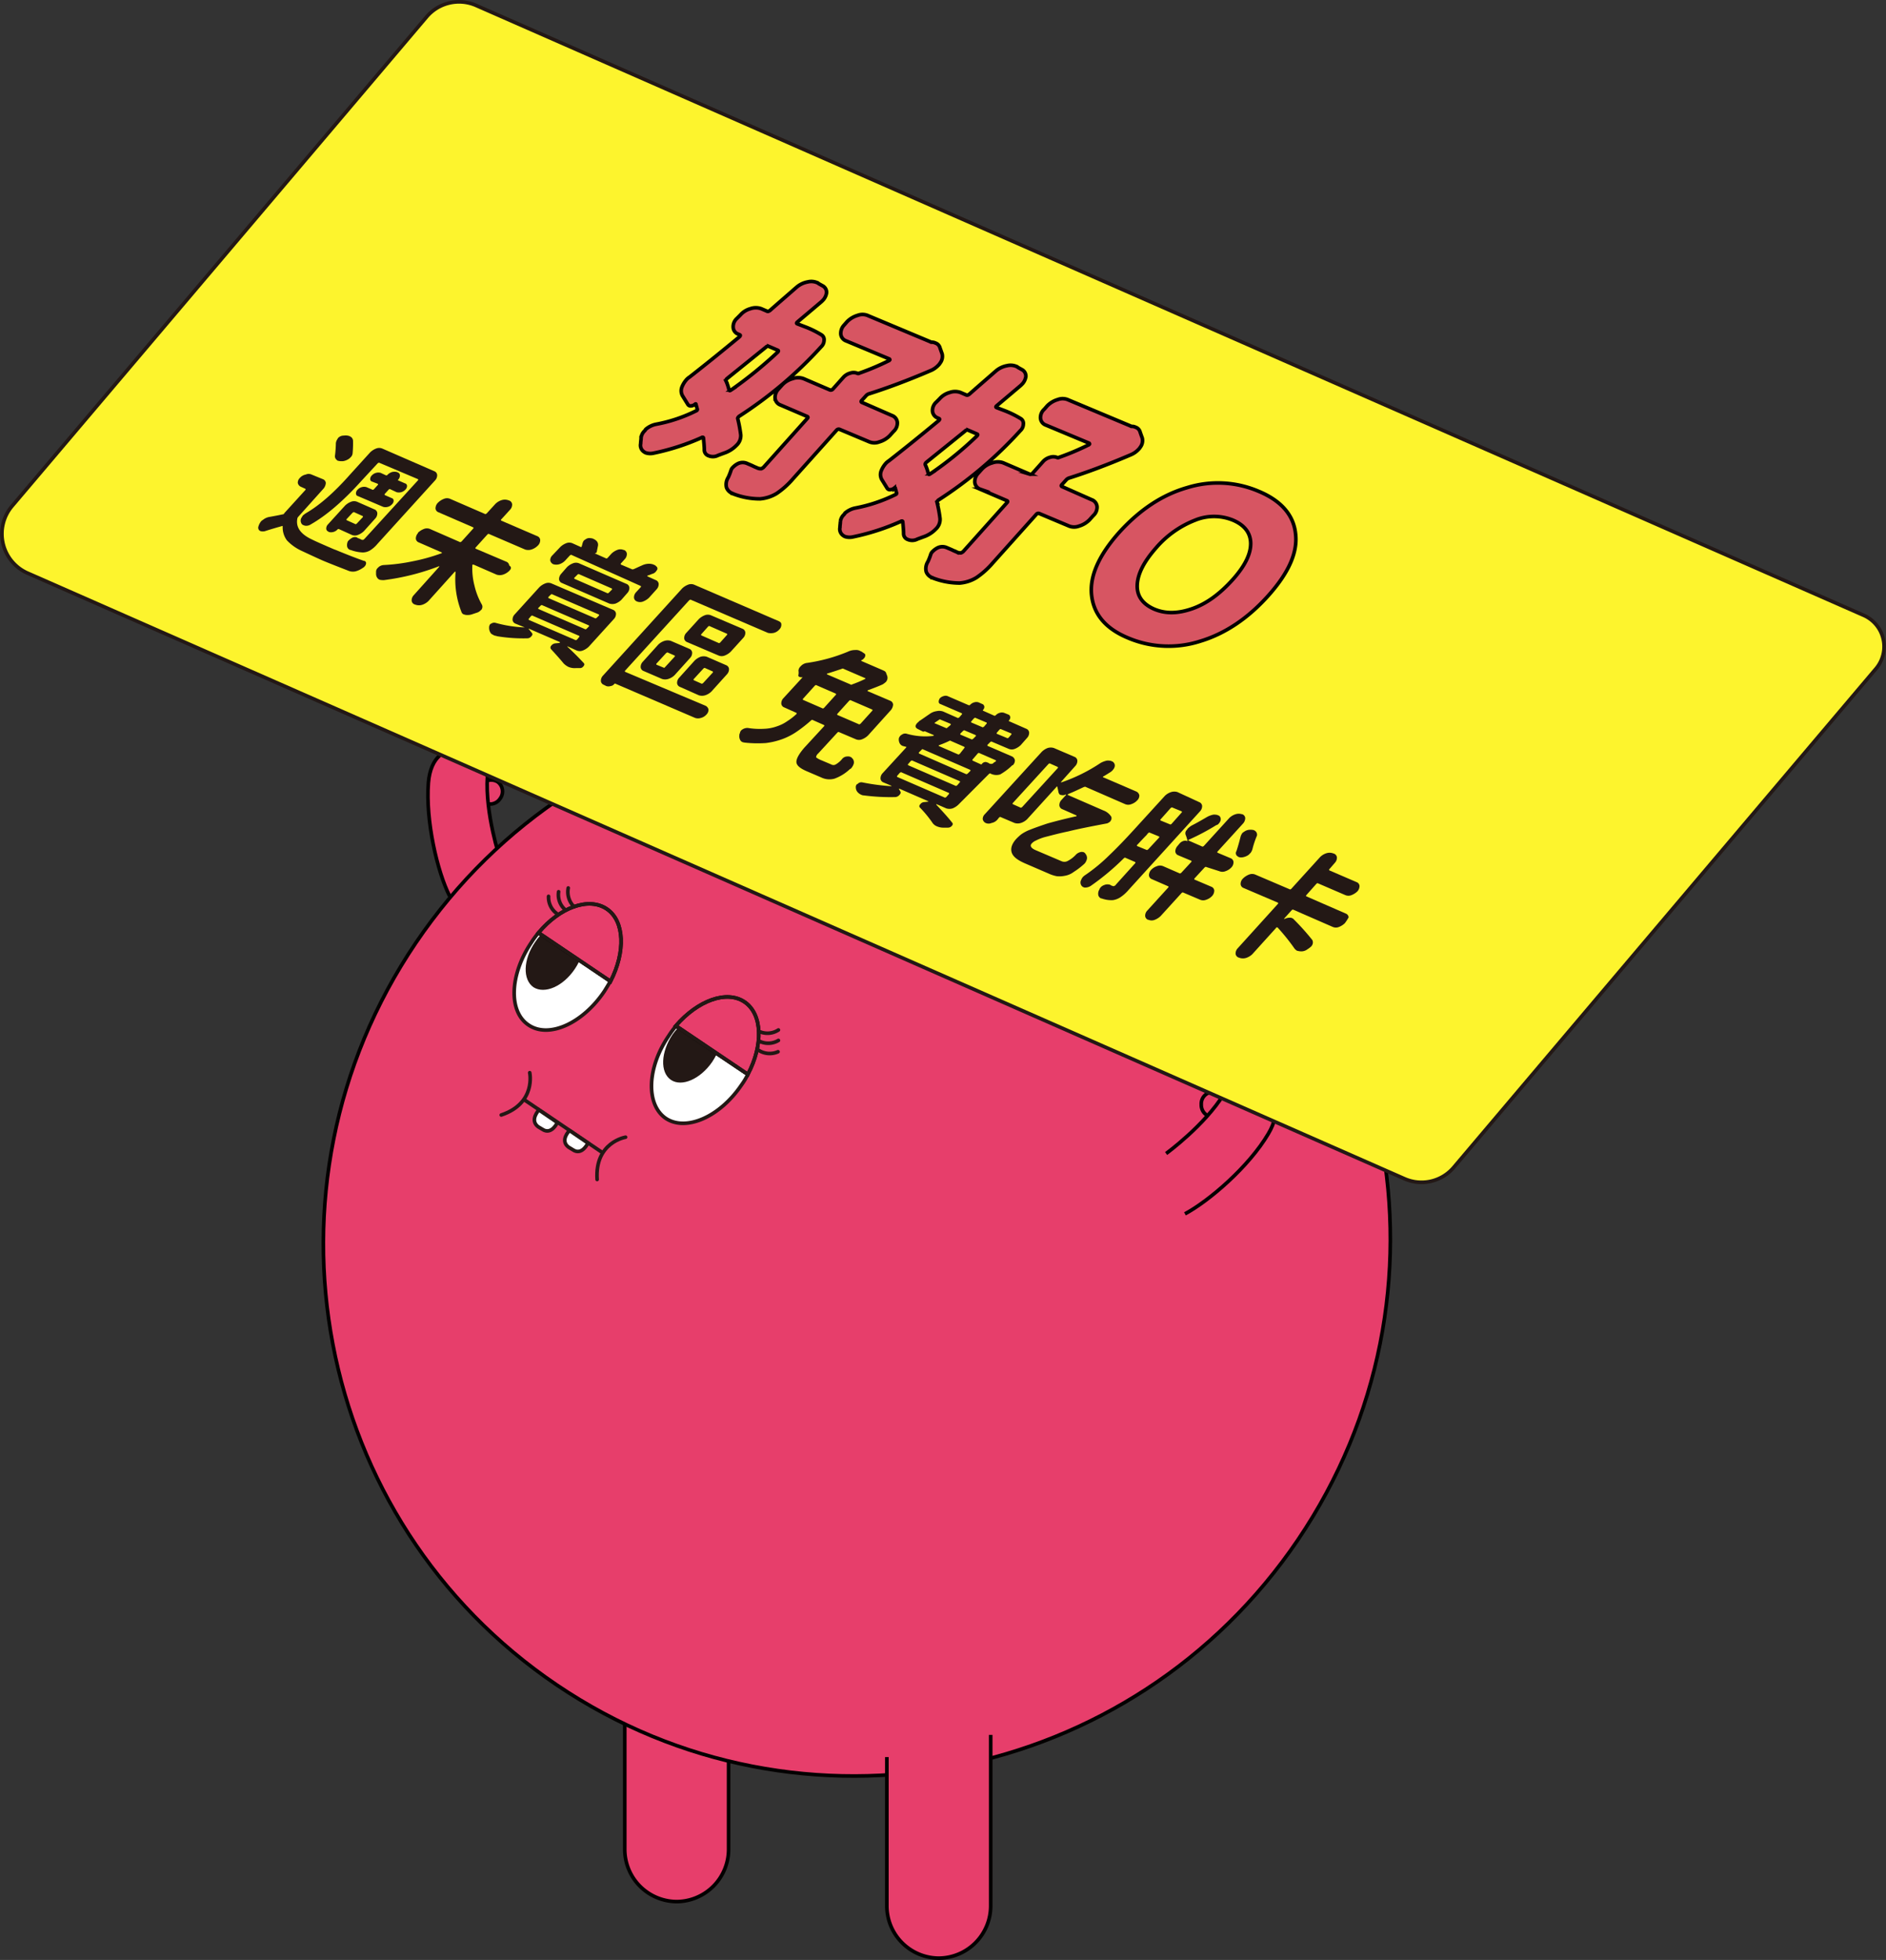
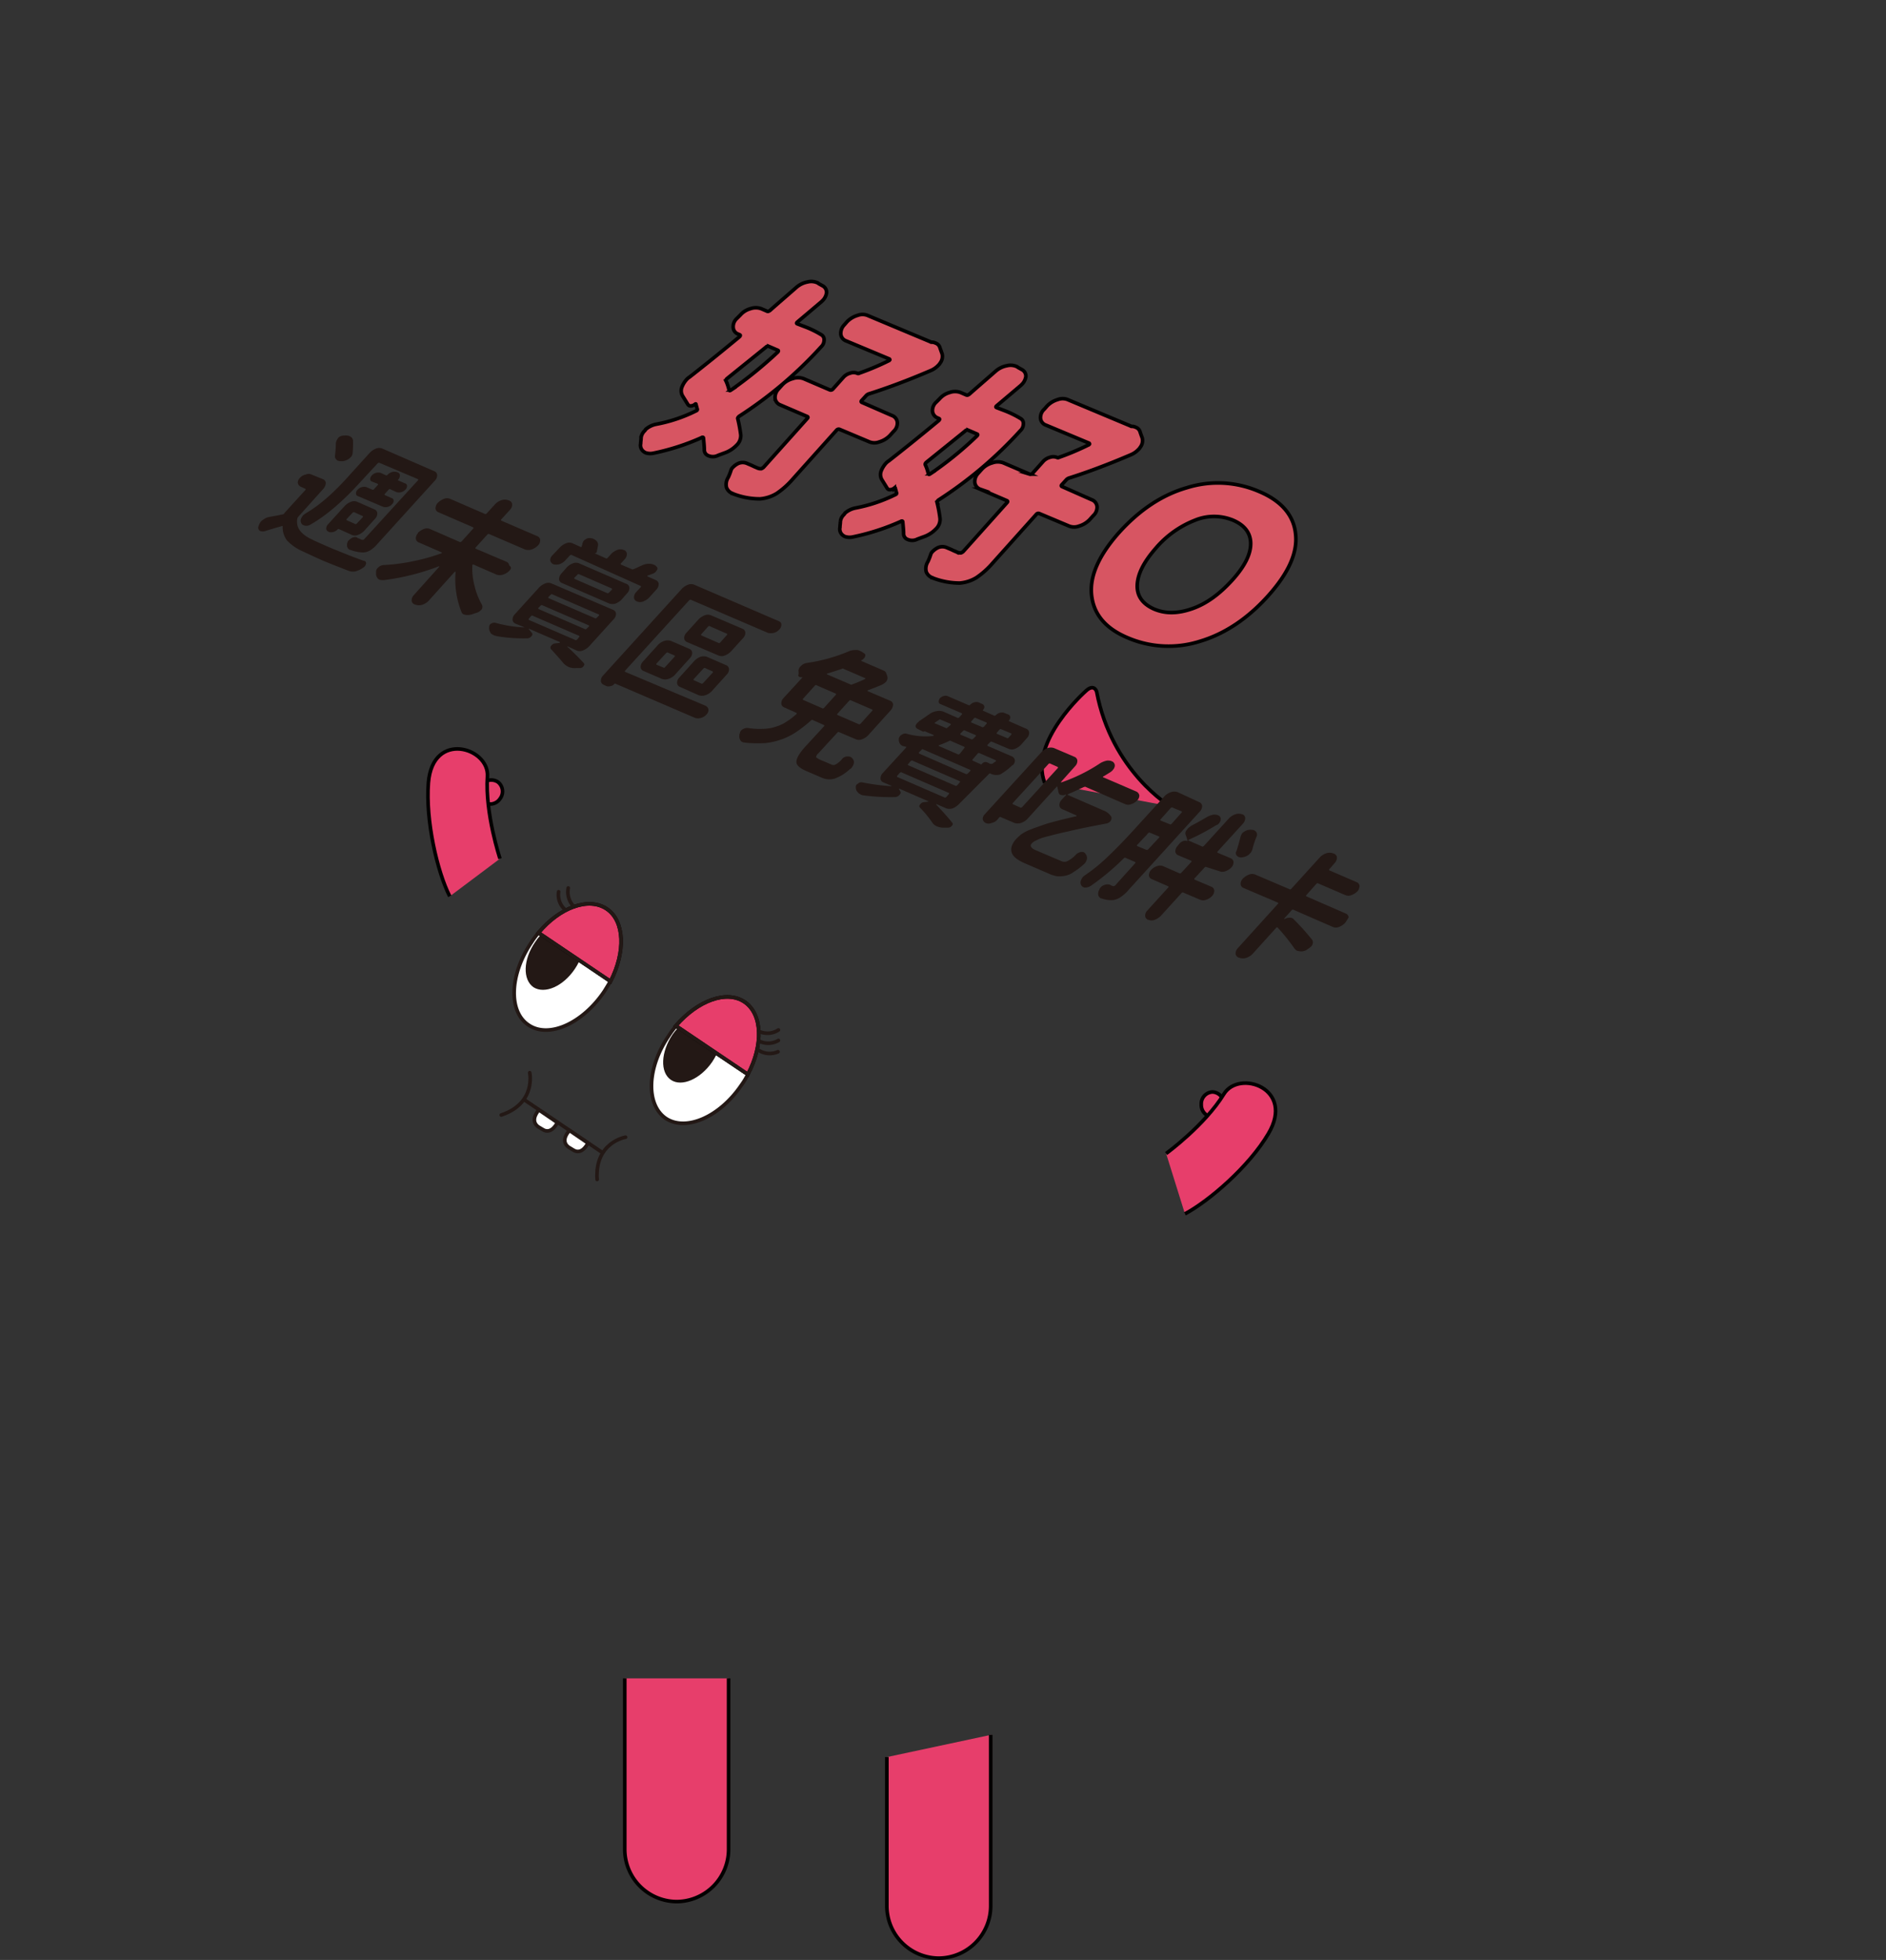
<svg xmlns="http://www.w3.org/2000/svg" width="522.254" height="542.507" viewBox="0 0 522.254 542.507">
  <rect x="0" y="0" width="522.254" height="542.507" fill="#333333" stroke="none" />
  <g id="feature6" transform="translate(0.541 0.513)">
    <g id="Group_646" data-name="Group 646" transform="translate(89.003 189.833)">
      <path id="Path_7144" data-name="Path 7144" d="M1437.595,2538.205a3.382,3.382,0,0,1,4.638-.928,3.3,3.3,0,0,1,.58,4.638,3.264,3.264,0,0,1-4.522.927,3.216,3.216,0,0,1-.7-4.637" transform="translate(-1393.903 -2511.169)" fill="#e73e6b" stroke="#030000" stroke-miterlimit="10" stroke-width="1" />
      <path id="Path_7145" data-name="Path 7145" d="M1444.743,2559.675s-4.174-12.521-3.478-22.724c.58-8-15.188-12.869-16.347,1.739-.812,10.434,2.435,24.579,5.913,31.419" transform="translate(-1395.833 -2512.351)" fill="#e73e6b" stroke="#030000" stroke-miterlimit="10" stroke-width="1" />
      <path id="Path_7146" data-name="Path 7146" d="M1500.553,2751.2v47.3a14.473,14.473,0,0,1-14.376,14.492h0A14.473,14.473,0,0,1,1471.8,2798.5v-47.3" transform="translate(-1388.342 -2476.986)" fill="#e73e6b" stroke="#030000" stroke-miterlimit="10" stroke-width="1" />
-       <path id="Path_7147" data-name="Path 7147" d="M1425.42,2584.6c-45.911,67.823-28.4,159.878,39.071,205.441s159.3,27.593,205.21-40.23,28.289-159.878-39.071-205.441c-67.476-45.68-159.3-27.593-205.21,40.23" transform="translate(-1399.814 -2513.97)" fill="#e73e6b" stroke="#030000" stroke-miterlimit="10" stroke-width="1" />
      <path id="Path_7148" data-name="Path 7148" d="M1615.761,2614.678a3.353,3.353,0,0,0-3.13-3.478,3.28,3.28,0,0,0-3.13,3.478,3.353,3.353,0,0,0,3.13,3.478,3.28,3.28,0,0,0,3.13-3.478" transform="translate(-1366.395 -2499.298)" fill="#e73e6b" stroke="#030000" stroke-miterlimit="10" stroke-width="1" />
      <path id="Path_7149" data-name="Path 7149" d="M1601.1,2628.579s10.666-7.768,16-16.463c4.174-6.84,19.825-1.623,12.289,11.014-5.333,9.043-16.347,18.55-23.072,22.144" transform="translate(-1367.734 -2499.634)" fill="#e73e6b" stroke="#030000" stroke-miterlimit="10" stroke-width="1" />
      <path id="Path_7150" data-name="Path 7150" d="M1504.867,2608.833a19.172,19.172,0,0,1-1.739,2.9c-6.029,8.927-15.42,12.985-20.985,9.275-5.565-3.826-5.217-14.029.812-22.84a22.609,22.609,0,0,1,1.971-2.667Z" transform="translate(-1387.323 -2501.8)" fill="#fff" />
      <path id="Path_7151" data-name="Path 7151" d="M1504.867,2608.833a19.172,19.172,0,0,1-1.739,2.9c-6.029,8.927-15.42,12.985-20.985,9.275-5.565-3.826-5.217-14.029.812-22.84a22.609,22.609,0,0,1,1.971-2.667Z" transform="translate(-1387.323 -2501.8)" fill="none" stroke="#231815" stroke-miterlimit="10" stroke-width="1" />
      <path id="Path_7152" data-name="Path 7152" d="M1483.556,2598.291c-3.246,4.869-3.478,10.434-.464,12.521s8.232-.232,11.478-4.985c3.246-4.869,3.478-10.434.464-12.521s-8.116.232-11.478,4.985" transform="translate(-1386.88 -2502.273)" fill="#231815" />
      <path id="Path_7153" data-name="Path 7153" d="M1503.014,2589.89c4.985,3.362,5.217,11.941.928,20.057L1484,2596.5c6.029-6.957,14.028-9.971,19.014-6.608" transform="translate(-1386.397 -2502.914)" fill="#e73e6b" stroke="#030000" stroke-miterlimit="10" stroke-width="1" />
      <path id="Path_7154" data-name="Path 7154" d="M1503.014,2589.89c4.985,3.362,5.217,11.941.928,20.057L1484,2596.5C1490.029,2589.542,1498.028,2586.527,1503.014,2589.89Z" transform="translate(-1386.397 -2502.914)" fill="none" stroke="#231815" stroke-miterlimit="10" stroke-width="1" />
      <path id="Path_7155" data-name="Path 7155" d="M1509.249,2598.9a5.527,5.527,0,0,1-5.449.116" transform="translate(-1383.241 -2501.259)" fill="none" stroke="#231815" stroke-linecap="round" stroke-miterlimit="10" stroke-width="1" />
      <path id="Path_7156" data-name="Path 7156" d="M1509.149,2601.664a5.668,5.668,0,0,1-5.449-.464" transform="translate(-1383.257 -2500.892)" fill="none" stroke="#231815" stroke-linecap="round" stroke-miterlimit="10" stroke-width="1" />
      <path id="Path_7157" data-name="Path 7157" d="M1509.249,2596.4a5.517,5.517,0,0,1-5.449.348" transform="translate(-1383.241 -2501.657)" fill="none" stroke="#231815" stroke-linecap="round" stroke-miterlimit="10" stroke-width="1" />
      <path id="Path_7158" data-name="Path 7158" d="M1452.126,2573.2a22.606,22.606,0,0,0-1.971,2.667c-6.029,8.927-6.377,19.13-.812,22.84,5.565,3.826,14.956-.348,20.985-9.275.58-.927,1.159-1.855,1.739-2.9Z" transform="translate(-1392.551 -2505.354)" fill="#fff" />
      <path id="Path_7159" data-name="Path 7159" d="M1452.126,2573.2a22.606,22.606,0,0,0-1.971,2.667c-6.029,8.927-6.377,19.13-.812,22.84,5.565,3.826,14.956-.348,20.985-9.275.58-.927,1.159-1.855,1.739-2.9Z" transform="translate(-1392.551 -2505.354)" fill="none" stroke="#231815" stroke-miterlimit="10" stroke-width="1" />
      <path id="Path_7160" data-name="Path 7160" d="M1461.775,2583.62c-3.246,4.869-8.347,7.072-11.478,5.1-3.014-2.087-2.9-7.652.464-12.521,3.246-4.869,8.464-7.073,11.478-5.1s2.782,7.652-.464,12.521" transform="translate(-1392.113 -2505.804)" fill="#231815" />
      <path id="Path_7161" data-name="Path 7161" d="M1470.1,2567.692c-4.985-3.362-12.985-.464-18.9,6.608l19.941,13.449c4.174-8.116,3.942-16.7-1.043-20.057" transform="translate(-1391.625 -2506.455)" fill="#e73e6b" stroke="#030000" stroke-miterlimit="10" stroke-width="1" />
      <path id="Path_7162" data-name="Path 7162" d="M1470.1,2567.692c-4.985-3.362-12.985-.464-18.9,6.608l19.941,13.449C1475.315,2579.634,1475.083,2571.054,1470.1,2567.692Z" transform="translate(-1391.625 -2506.455)" fill="none" stroke="#231815" stroke-miterlimit="10" stroke-width="1" />
      <path id="Path_7163" data-name="Path 7163" d="M1456.008,2563.4a5.469,5.469,0,0,0,1.971,5.1" transform="translate(-1390.867 -2506.916)" fill="none" stroke="#231815" stroke-linecap="round" stroke-miterlimit="10" stroke-width="1" />
-       <path id="Path_7164" data-name="Path 7164" d="M1453.6,2564.5a5.565,5.565,0,0,0,2.435,4.869" transform="translate(-1391.243 -2506.741)" fill="none" stroke="#231815" stroke-linecap="round" stroke-miterlimit="10" stroke-width="1" />
      <path id="Path_7165" data-name="Path 7165" d="M1458.314,2562.5a5.784,5.784,0,0,0,1.623,5.217" transform="translate(-1390.506 -2507.06)" fill="none" stroke="#231815" stroke-linecap="round" stroke-miterlimit="10" stroke-width="1" />
      <path id="Path_7166" data-name="Path 7166" d="M1473.089,2622s-8.579,1.391-7.884,11.71" transform="translate(-1389.399 -2497.577)" fill="none" stroke="#231815" stroke-linecap="round" stroke-miterlimit="10" stroke-width="1" />
      <path id="Path_7167" data-name="Path 7167" d="M1450.184,2606.6s1.855,8.464-7.884,11.71" transform="translate(-1393.043 -2500.031)" fill="none" stroke="#231815" stroke-linecap="round" stroke-miterlimit="10" stroke-width="1" />
      <line id="Line_30" data-name="Line 30" x1="21.796" y1="14.724" transform="translate(55.518 113.989)" fill="none" stroke="#231815" stroke-miterlimit="10" stroke-width="1" />
      <path id="Path_7168" data-name="Path 7168" d="M1451.344,2615.6l2.551,1.739,2.551,1.739s-1.391,3.13-3.826,1.507l-.58-.348-.58-.348c-2.55-1.855-.116-4.29-.116-4.29" transform="translate(-1391.769 -2498.597)" fill="#fff" />
      <path id="Path_7169" data-name="Path 7169" d="M1451.473,2615.5l2.551,1.739,2.551,1.739s-1.623,3.594-4.174,1.855l-.58-.348-.58-.348C1448.806,2618.282,1451.473,2615.5,1451.473,2615.5Z" transform="translate(-1391.781 -2498.613)" fill="none" stroke="#231815" stroke-miterlimit="10" stroke-width="1" />
      <path id="Path_7170" data-name="Path 7170" d="M1458.644,2620.5l2.551,1.739,2.551,1.739s-1.391,3.13-3.826,1.507l-.58-.348-.58-.348c-2.55-1.855-.116-4.29-.116-4.29" transform="translate(-1390.605 -2497.816)" fill="#fff" />
      <path id="Path_7171" data-name="Path 7171" d="M1458.78,2620.4l2.551,1.739,2.551,1.739s-1.623,3.594-4.174,1.855l-.58-.348-.58-.348C1456,2623.183,1458.78,2620.4,1458.78,2620.4Z" transform="translate(-1390.625 -2497.832)" fill="none" stroke="#231815" stroke-miterlimit="10" stroke-width="1" />
      <path id="Path_7172" data-name="Path 7172" d="M1563.153,2764.7V2812a14.473,14.473,0,0,1-14.376,14.492h0A14.473,14.473,0,0,1,1534.4,2812v-41.158" transform="translate(-1378.365 -2474.834)" fill="#e73e6b" stroke="#030000" stroke-miterlimit="10" stroke-width="1" />
      <path id="Path_7173" data-name="Path 7173" d="M1606.988,2547.514s-16.231-9.623-20.405-31.767c0,0-.7-2.319-3.014-.116,0,0-15.768,13.912-11.362,25.39" transform="translate(-1372.463 -2514.681)" fill="#e73e6b" stroke="#030000" stroke-miterlimit="10" stroke-width="1" />
    </g>
-     <path id="Path_7174" data-name="Path 7174" d="M1711.384,2676.678l-381.319-167.646a11.888,11.888,0,0,1-4.29-18.434l114.894-135.531a11.771,11.771,0,0,1,13.681-3.13l384.217,168.805a9.459,9.459,0,0,1,3.362,14.84l-116.865,137.966A11.692,11.692,0,0,1,1711.384,2676.678Z" transform="translate(-1323.046 -2350.943)" fill="#fdf42d" stroke="#231815" stroke-miterlimit="10" stroke-width="1" />
    <g id="Group_647" data-name="Group 647" transform="translate(176.839 77.391)">
      <path id="Path_7175" data-name="Path 7175" d="M1521.052,2430.222a26.994,26.994,0,0,1,4.522,2.2,1.557,1.557,0,0,1,.812,1.623,2.466,2.466,0,0,1-.812,1.739,113.708,113.708,0,0,1-22.724,19.246c-.232.232-.464.464-.348.7a40.32,40.32,0,0,1,.812,4.406,3.637,3.637,0,0,1-1.159,2.9,8.563,8.563,0,0,1-2.9,1.971l-2.2.812a3.1,3.1,0,0,1-2.667.116h0a1.693,1.693,0,0,1-1.159-1.623c0-.927-.116-1.971-.232-3.246,0-.232-.232-.348-.58-.116a63.736,63.736,0,0,1-13.333,4.29,4.082,4.082,0,0,1-2.087-.116,2.533,2.533,0,0,1-.58-.348,2.161,2.161,0,0,1-.812-2.2c0-.58.116-1.043.116-1.623a3.154,3.154,0,0,1,.927-1.855,1.6,1.6,0,0,0,.348-.464,6.317,6.317,0,0,1,2.782-1.391,41.836,41.836,0,0,0,11.13-3.71c.348-.116.464-.348.348-.58l-.348-1.276c0-.116-.116-.116-.232,0a2.06,2.06,0,0,1-1.159.464.9.9,0,0,1-.812-.348l-1.507-2.435a2.815,2.815,0,0,1-.116-2.551,6.912,6.912,0,0,1,1.043-1.739,4.2,4.2,0,0,1,1.043-.927c3.71-2.9,8.347-6.608,13.8-11.13.232-.232.348-.464,0-.58l-.232-.116a2.1,2.1,0,0,1-1.507-1.855,3.086,3.086,0,0,1,1.043-2.551l.928-.928a5.73,5.73,0,0,1,2.782-1.739,4.453,4.453,0,0,1,3.014,0l1.623.7c.232.116.464,0,.812-.232,2.087-1.855,4.522-3.942,7.3-6.376a6.577,6.577,0,0,1,3.13-1.507,4.1,4.1,0,0,1,2.667.232c.116,0,.232.116.348.232l1.043.58a2.04,2.04,0,0,1,1.159,1.971,3.829,3.829,0,0,1-.928,1.971l-.464.464c-2.319,1.971-4.522,3.826-6.725,5.681-.232.232-.232.348,0,.464Zm-7.536,7.072c.232-.232.348-.464,0-.58l-2.435-1.043a.768.768,0,0,0-.812.232q-3.652,2.956-10.782,8.7c-.232.232-.348.464-.232.7a11.965,11.965,0,0,1,.812,2.435c.116.232.232.232.58,0A115.874,115.874,0,0,0,1513.516,2437.294Zm31.651,17.506a2.234,2.234,0,0,1,1.507,1.855,3.086,3.086,0,0,1-1.043,2.551l-1.043,1.159a6.715,6.715,0,0,1-2.9,1.739,3.811,3.811,0,0,1-3.014-.116l-8-3.362a.768.768,0,0,0-.812.232l-12.058,13.449a22.85,22.85,0,0,1-4.521,4.058,10.447,10.447,0,0,1-4.637,1.507,20.307,20.307,0,0,1-7.42-1.391c-.116,0-.116-.116-.232-.116a2.8,2.8,0,0,1-1.623-1.623,3.593,3.593,0,0,1,.464-2.782,15.493,15.493,0,0,0,.812-2.087,2.079,2.079,0,0,1,.58-.812,5.148,5.148,0,0,1,1.275-.928,3.008,3.008,0,0,1,2.435-.116h0c.812.348,1.391.58,1.855.812s.812.348,1.043.464a2.293,2.293,0,0,0,1.159.232,1.777,1.777,0,0,0,.812-.58l11.942-13.333c.232-.232.232-.464-.116-.58l-7.3-3.13a2.273,2.273,0,0,1-1.507-1.855,3.344,3.344,0,0,1,.927-2.551l1.043-1.159a6.1,6.1,0,0,1,2.9-1.739,4.453,4.453,0,0,1,3.014,0l7.3,3.13a.768.768,0,0,0,.811-.232l2.9-3.246a3.894,3.894,0,0,1,1.855-1.159,2.858,2.858,0,0,1,1.971,0,.527.527,0,0,0,.58,0,71.571,71.571,0,0,0,8.231-3.478c.116,0,.116-.116.232-.232,0-.116,0-.116-.116-.232l-11.942-4.985a2.234,2.234,0,0,1-1.507-1.855,3.345,3.345,0,0,1,.927-2.551l.812-.927a6.714,6.714,0,0,1,2.9-1.739,3.813,3.813,0,0,1,3.014.116l17.159,7.188c.116.116.232.116.464.116a2.188,2.188,0,0,1,.928.232,1.935,1.935,0,0,1,1.275,1.391l.58,1.623a3.023,3.023,0,0,1-.58,2.551,2.539,2.539,0,0,1-.464.58,6.186,6.186,0,0,1-2.2,1.507c-6.492,2.782-12.174,4.869-16.927,6.376a1.873,1.873,0,0,0-.812.464l-1.275,1.391c-.232.232-.232.464.116.58Z" transform="translate(-1475.575 -2417.696)" fill="#d75562" stroke="#030000" stroke-miterlimit="10" stroke-width="1" />
      <path id="Path_7176" data-name="Path 7176" d="M1568.652,2450.222a27,27,0,0,1,4.521,2.2,1.557,1.557,0,0,1,.812,1.623,2.466,2.466,0,0,1-.812,1.739,113.706,113.706,0,0,1-22.724,19.246c-.232.232-.464.464-.348.7a35.912,35.912,0,0,1,.812,4.406,3.637,3.637,0,0,1-1.159,2.9,8.561,8.561,0,0,1-2.9,1.971l-2.2.812a3.1,3.1,0,0,1-2.667.116h0a1.693,1.693,0,0,1-1.159-1.623c0-.927-.116-1.971-.232-3.246,0-.232-.232-.348-.58-.116a63.745,63.745,0,0,1-13.333,4.29,4.082,4.082,0,0,1-2.087-.116,2.535,2.535,0,0,1-.58-.348,2.161,2.161,0,0,1-.812-2.2c0-.58.116-1.043.116-1.623a3.157,3.157,0,0,1,.927-1.855,1.6,1.6,0,0,0,.348-.464,6.32,6.32,0,0,1,2.782-1.391,43.223,43.223,0,0,0,11.13-3.71c.348-.116.464-.348.348-.58l-.348-1.275c0-.116-.116-.116-.232,0a2.061,2.061,0,0,1-1.159.464.9.9,0,0,1-.812-.348l-1.507-2.435a2.814,2.814,0,0,1-.116-2.551,6.926,6.926,0,0,1,1.043-1.739,4.218,4.218,0,0,1,1.043-.927c3.71-2.9,8.347-6.608,13.8-11.13.232-.232.348-.464,0-.58l-.232-.116a2.233,2.233,0,0,1-1.507-1.855,3.085,3.085,0,0,1,1.043-2.551l.927-.928a5.732,5.732,0,0,1,2.783-1.739,4.452,4.452,0,0,1,3.014,0l1.623.7c.232.116.464,0,.812-.232,2.087-1.855,4.521-3.942,7.3-6.376a6.578,6.578,0,0,1,3.13-1.507,4.1,4.1,0,0,1,2.667.232c.116,0,.232.116.348.232l1.043.58a2.04,2.04,0,0,1,1.159,1.971,3.831,3.831,0,0,1-.927,1.971l-.464.464c-2.319,1.971-4.521,3.826-6.724,5.681-.232.232-.232.348,0,.464Zm-7.536,7.072c.232-.232.348-.464,0-.58l-2.435-1.043a.768.768,0,0,0-.812.232q-3.652,2.956-10.782,8.7c-.232.232-.348.464-.232.7a11.98,11.98,0,0,1,.812,2.435c.116.232.232.232.58,0A97.906,97.906,0,0,0,1561.116,2457.294Zm31.767,17.622a2.234,2.234,0,0,1,1.507,1.855,3.086,3.086,0,0,1-1.043,2.551l-1.043,1.159a6.714,6.714,0,0,1-2.9,1.739,3.813,3.813,0,0,1-3.014-.116l-8-3.362a.717.717,0,0,0-.812.232l-12.058,13.449a22.865,22.865,0,0,1-4.521,4.058,10.448,10.448,0,0,1-4.637,1.507,20.733,20.733,0,0,1-7.42-1.391c-.116,0-.116-.116-.232-.116a2.8,2.8,0,0,1-1.623-1.623,3.593,3.593,0,0,1,.464-2.782,15.48,15.48,0,0,0,.812-2.087,2.081,2.081,0,0,1,.58-.812,5.141,5.141,0,0,1,1.275-.927,3.007,3.007,0,0,1,2.435-.116h0c.812.348,1.391.58,1.855.811s.812.348,1.043.464a2.3,2.3,0,0,0,1.159.232,1.776,1.776,0,0,0,.812-.58l11.942-13.333c.232-.232.232-.464-.116-.58l-7.3-3.13a2.273,2.273,0,0,1-1.507-1.855,3.344,3.344,0,0,1,.927-2.551l1.043-1.159a6.1,6.1,0,0,1,2.9-1.739,4.453,4.453,0,0,1,3.014,0l7.3,3.13a.768.768,0,0,0,.812-.232l2.9-3.246a3.9,3.9,0,0,1,1.855-1.159,2.861,2.861,0,0,1,1.971,0,.526.526,0,0,0,.58,0,71.593,71.593,0,0,0,8.232-3.478c.116,0,.116-.116.232-.232,0-.116,0-.116-.116-.232l-11.942-4.986a2.233,2.233,0,0,1-1.507-1.855,3.086,3.086,0,0,1,1.043-2.551l.812-.927a6.713,6.713,0,0,1,2.9-1.739,3.811,3.811,0,0,1,3.014.116l17.159,7.188c.116.116.232.116.464.116a2.187,2.187,0,0,1,.927.232,1.935,1.935,0,0,1,1.275,1.391l.58,1.623a3.023,3.023,0,0,1-.58,2.551,2.535,2.535,0,0,1-.464.58,6.185,6.185,0,0,1-2.2,1.507c-6.492,2.782-12.173,4.869-16.927,6.377a1.868,1.868,0,0,0-.812.464l-1.275,1.391c-.232.232-.232.464.116.58Z" transform="translate(-1467.989 -2414.508)" fill="#d75562" stroke="#030000" stroke-miterlimit="10" stroke-width="1" />
      <path id="Path_7177" data-name="Path 7177" d="M1632.353,2496.869c-5.681,6.377-12.058,10.667-19.014,12.753a28.706,28.706,0,0,1-19.941-.928q-9.217-3.825-10.087-11.826-.869-7.825,7.652-17.391c5.681-6.26,11.942-10.434,18.9-12.405a28.65,28.65,0,0,1,19.709,1.043c6.145,2.551,9.623,6.493,10.2,11.594C1640.468,2484.927,1637.918,2490.608,1632.353,2496.869Zm-31.187-13.1c-3.362,3.826-5.1,7.188-5.217,10.318-.116,3.014,1.507,5.217,4.637,6.608,3.246,1.391,6.724,1.275,10.666-.116s7.536-4.058,11.014-7.884c3.362-3.71,5.1-7.072,5.1-10.086,0-2.9-1.623-5.1-4.869-6.493a13.836,13.836,0,0,0-10.55,0A27.311,27.311,0,0,0,1601.166,2483.768Z" transform="translate(-1458.418 -2410.026)" fill="#d75562" stroke="#030000" stroke-miterlimit="10" stroke-width="1" />
    </g>
    <g id="Group_648" data-name="Group 648" transform="translate(70.973 120.013)">
      <path id="Path_7178" data-name="Path 7178" d="M1402.16,2466.564a1.237,1.237,0,0,1,.812,1.043,2.73,2.73,0,0,1-.58,1.507L1395.32,2477a.879.879,0,0,0-.232.464c-.464,2.319.812,4.29,4.058,5.8,1.159.58,2.782,1.275,4.637,2.087.58.232,1.275.58,1.971.812,2.783,1.159,5.449,2.2,7.768,3.014h.116a.66.66,0,0,1,.464.812,1.471,1.471,0,0,1-.464.812,1.6,1.6,0,0,1-.464.348h0a6.15,6.15,0,0,1-1.971.927,3.306,3.306,0,0,1-1.855-.116c-2.667-1.043-5.1-1.971-7.3-2.9-2.087-.927-4.058-1.855-5.8-2.667a13.066,13.066,0,0,1-4.058-2.9,6.009,6.009,0,0,1-1.159-3.826c0-.116-.116-.232-.232-.116-1.623.464-3.246.927-4.637,1.391a2.366,2.366,0,0,1-1.275,0c-.116,0-.116-.116-.232-.116a1.05,1.05,0,0,1-.348-1.159l.116-.348a4.691,4.691,0,0,1,.58-1.043,2.518,2.518,0,0,1,.58-.464,3.81,3.81,0,0,1,1.855-.812c1.275-.232,2.551-.464,3.594-.7.232,0,.348-.116.464-.348l5.8-6.376a.217.217,0,0,0,0-.348l-1.275-.58a1.474,1.474,0,0,1-.812-1.043,1.836,1.836,0,0,1,.58-1.391,2.875,2.875,0,0,1,1.623-.928,1.962,1.962,0,0,1,1.623,0Zm15.652-4.521c-.116-.116-.232,0-.464.116l-4.406,4.754c-5.1,5.681-9.855,9.739-14.144,12.173a2.2,2.2,0,0,1-1.623.348c-.116,0-.232-.116-.348-.116a1.045,1.045,0,0,1-.7-.7,1.492,1.492,0,0,1,.116-1.391c.116-.232.232-.348.348-.58a6.46,6.46,0,0,1,.928-.7c3.594-2.087,7.652-5.565,12.057-10.55l5.681-6.26a4.867,4.867,0,0,1,1.623-1.043,2.243,2.243,0,0,1,1.739,0l14.376,6.26a1.238,1.238,0,0,1,.811,1.043,2.078,2.078,0,0,1-.58,1.507l-16,17.623a8.445,8.445,0,0,1-1.971,1.739,4,4,0,0,1-2.087.58,10.821,10.821,0,0,1-3.362-.7h-.116a1.3,1.3,0,0,1-.812-.927,2.423,2.423,0,0,1,.232-1.507l.348-.348a4.91,4.91,0,0,1,.811-.58,1.68,1.68,0,0,1,1.275-.116l.348.232a2.761,2.761,0,0,1,.812.348,1.045,1.045,0,0,0,.58.116c.116,0,.348-.232.464-.348l14.724-16.115a.217.217,0,0,0,0-.348Zm-11.246,18.318a.426.426,0,0,0-.348.116,2.406,2.406,0,0,1-1.159.7,2.366,2.366,0,0,1-1.275,0l-.116-.116a.872.872,0,0,1-.58-.812,1.661,1.661,0,0,1,.464-1.159l4.753-5.217a4.865,4.865,0,0,1,1.623-1.043,2.24,2.24,0,0,1,1.739,0l4.753,2.087a1.238,1.238,0,0,1,.812,1.043,2.078,2.078,0,0,1-.58,1.507l-3.13,3.478a4.861,4.861,0,0,1-1.623,1.043,2.24,2.24,0,0,1-1.739,0Zm3.826-20.985a1.726,1.726,0,0,1-.464,1.043l-.348.348a3.812,3.812,0,0,1-1.855.812h-.232a3.567,3.567,0,0,1-1.159-.116c-.116,0-.232-.116-.348-.232a1.288,1.288,0,0,1-.464-1.276,30.613,30.613,0,0,0,.232-3.362,2.447,2.447,0,0,1,.464-1.159c0-.116.116-.116.116-.232a2.106,2.106,0,0,1,1.623-.7,3.207,3.207,0,0,1,1.507.116c.116,0,.116.116.232.116a1.4,1.4,0,0,1,.811,1.159A30.407,30.407,0,0,1,1410.392,2459.376Zm2.782,17.739a.217.217,0,0,0,0-.348l-2.319-1.043c-.116-.116-.232,0-.464.116l-1.623,1.739a.218.218,0,0,0,0,.348l2.319,1.043c.116.116.348,0,.464-.116Zm-1.855-6.608a1.415,1.415,0,0,1,.464-1.043,2.4,2.4,0,0,1,1.159-.7,2.371,2.371,0,0,1,1.275,0l1.623.7c.116.116.348,0,.464-.116l1.043-1.159a.218.218,0,0,0,0-.348l-1.507-.58a.735.735,0,0,1-.58-.7,1.416,1.416,0,0,1,.464-1.043,2.408,2.408,0,0,1,1.159-.7,2.371,2.371,0,0,1,1.275,0l1.507.7a.426.426,0,0,0,.348-.116,3,3,0,0,1,1.275-.812,2.815,2.815,0,0,1,1.391,0l.232.116a.872.872,0,0,1,.58.812,1.661,1.661,0,0,1-.464,1.159c-.116.116-.116.232,0,.232l1.855.812a.735.735,0,0,1,.58.7,1.416,1.416,0,0,1-.464,1.043,2.406,2.406,0,0,1-1.159.7,2.366,2.366,0,0,1-1.275,0l-1.739-.812c-.116-.116-.348,0-.464.116l-1.043,1.159a.217.217,0,0,0,0,.348l1.855.812a.735.735,0,0,1,.58.7,1.416,1.416,0,0,1-.464,1.043,2.407,2.407,0,0,1-1.159.7,2.366,2.366,0,0,1-1.275,0l-7.072-3.014C1411.552,2471.2,1411.319,2470.854,1411.319,2470.506Z" transform="translate(-1384.263 -2454.458)" fill="#231815" />
      <path id="Path_7179" data-name="Path 7179" d="M1449.268,2489.565a4.368,4.368,0,0,1-1.739,1.043,2.937,2.937,0,0,1-1.739,0l-6.377-2.782h-.232a.114.114,0,0,0-.116.116,18.953,18.953,0,0,0,.58,5.681,19.671,19.671,0,0,0,2.087,5.333,1.287,1.287,0,0,1-.116,1.275c0,.116-.116.116-.232.232a2.407,2.407,0,0,1-1.159.7l-1.043.348a4,4,0,0,1-1.971.232c-.116,0-.348-.116-.464-.116a1.045,1.045,0,0,1-.7-.7,24.515,24.515,0,0,1-1.623-11.13h-.232l-7.3,8.115a4.369,4.369,0,0,1-1.739,1.043,2.937,2.937,0,0,1-1.739,0l-.348-.116a1.237,1.237,0,0,1-.812-1.043,2.079,2.079,0,0,1,.58-1.507l7.072-7.884v-.116h-.116a64.848,64.848,0,0,1-15.188,3.826,4.346,4.346,0,0,1-1.275-.116c-.116-.116-.232-.116-.348-.232a1.862,1.862,0,0,1-.58-1.275v-.7a1.415,1.415,0,0,1,.464-1.043l.232-.232a2.443,2.443,0,0,1,1.507-.58,50.526,50.526,0,0,0,8-1.043,52.218,52.218,0,0,0,7.884-2.2c.116,0,.116,0,.116-.116v-.116l-6.377-2.782a1.238,1.238,0,0,1-.812-1.043,2.261,2.261,0,0,1,.58-1.507v-.116a4.861,4.861,0,0,1,1.623-1.043,2.24,2.24,0,0,1,1.739,0l8.232,3.594c.116.116.232,0,.464-.116l3.246-3.594a.217.217,0,0,0,0-.348l-9.623-4.174a1.238,1.238,0,0,1-.811-1.043,2.262,2.262,0,0,1,.58-1.507l.116-.116a4.861,4.861,0,0,1,1.623-1.043,2.24,2.24,0,0,1,1.739,0l9.623,4.174c.116.116.232,0,.464-.116l2.435-2.667a4.368,4.368,0,0,1,1.739-1.043,2.937,2.937,0,0,1,1.739,0l.348.116a1.237,1.237,0,0,1,.812,1.043,2.079,2.079,0,0,1-.58,1.507l-2.435,2.667a.217.217,0,0,0,0,.348l9.971,4.29a1.237,1.237,0,0,1,.812,1.043,2.079,2.079,0,0,1-.58,1.507l-.116.116a4.369,4.369,0,0,1-1.739,1.043,2.937,2.937,0,0,1-1.739,0l-9.971-4.29c-.116-.116-.348,0-.464.116l-3.246,3.594a.218.218,0,0,0,0,.348l8.464,3.594a1.237,1.237,0,0,1,.812,1.043c.7.464.579.928,0,1.507Z" transform="translate(-1379.778 -2452.069)" fill="#231815" />
      <path id="Path_7180" data-name="Path 7180" d="M1466.993,2509.034a4.862,4.862,0,0,1-1.623,1.043,2.24,2.24,0,0,1-1.739,0l-2.551-1.159h0v.116q2.435,2.261,4.522,4.521c.232.232.232.58-.116.927a1.13,1.13,0,0,1-1.043.464h-.927a4.422,4.422,0,0,1-2.2-.348,5.138,5.138,0,0,1-1.275-.927c-1.043-1.275-2.2-2.551-3.478-3.942a.7.7,0,0,1,0-.927,1.67,1.67,0,0,1,1.159-.7l1.159-.116a.114.114,0,0,0,.116-.116v-.116l-8.579-3.71h-.116l.927,1.159c.232.232.232.58-.116.928a1.427,1.427,0,0,1-1.159.58,43.943,43.943,0,0,1-8.347-.58c-.232-.116-.58-.116-.812-.232a5.053,5.053,0,0,1-.812-.464,2.441,2.441,0,0,1-.58-1.507v-.348a1.65,1.65,0,0,1,.232-.7c.116-.116.232-.232.348-.232a1.428,1.428,0,0,1,1.159-.232,34.986,34.986,0,0,0,8,1.275h.116l-2.551-1.043a1.237,1.237,0,0,1-.812-1.043,2.079,2.079,0,0,1,.58-1.507l6.84-7.536a4.866,4.866,0,0,1,1.623-1.043,2.242,2.242,0,0,1,1.739,0l17.043,7.3a1.238,1.238,0,0,1,.812,1.043,2.078,2.078,0,0,1-.58,1.507Zm-15.536-8.579c-.116-.116-.348,0-.464.116l-.58.7a.218.218,0,0,0,0,.348l12.869,5.565c.116.116.232,0,.464-.116l.58-.7a.218.218,0,0,0,0-.348Zm2.667-2.9c-.116-.116-.348,0-.464.116l-.58.58a.218.218,0,0,0,0,.348l12.869,5.565c.116.116.348,0,.464-.116l.58-.58a.217.217,0,0,0,0-.348Zm2.783-3.014c-.116-.116-.348,0-.464.116l-.58.58a.217.217,0,0,0,0,.348l12.869,5.565c.116.116.232,0,.464-.116l.58-.58a.218.218,0,0,0,0-.348Zm5.333-10.9c-.116-.116-.232,0-.464.116l-1.275,1.391a3.933,3.933,0,0,1-1.623,1.043,2.958,2.958,0,0,1-1.739,0,1.475,1.475,0,0,1-.812-1.043,1.836,1.836,0,0,1,.58-1.391l2.2-2.319a4.863,4.863,0,0,1,1.623-1.043,2.24,2.24,0,0,1,1.739,0l2.319,1.043h.116a.114.114,0,0,0,.116-.116,7.414,7.414,0,0,0,.232-.812,2.452,2.452,0,0,1,.348-.812,1.6,1.6,0,0,1,.464-.348,1.759,1.759,0,0,1,1.507-.348,1.677,1.677,0,0,1,.812.232,2.424,2.424,0,0,1,.7.464,1.491,1.491,0,0,1,.464,1.391l-.348,1.739a.249.249,0,0,1-.232.232.426.426,0,0,1-.348.116l3.13,1.391c.116.116.348,0,.464-.116l1.043-1.159a4.861,4.861,0,0,1,1.623-1.043,2.24,2.24,0,0,1,1.739,0h.116a1.237,1.237,0,0,1,.811,1.043,2.079,2.079,0,0,1-.58,1.507l-1.043,1.159a.217.217,0,0,0,0,.348l3.014,1.275c.116.116.348,0,.464,0,.812-.348,1.507-.7,2.319-1.043a4.549,4.549,0,0,1,2.087-.464,3.435,3.435,0,0,1,1.159.232c.116.116.348.116.464.232l.232.232a.755.755,0,0,1,.232,1.043c-.116.116-.232.348-.348.464a1.83,1.83,0,0,1-.927.58c-.348.116-.812.348-1.275.464a.113.113,0,0,0-.116.116v.116l2.319,1.043a1.238,1.238,0,0,1,.812,1.043,2.078,2.078,0,0,1-.58,1.507l-2.087,2.319a4.861,4.861,0,0,1-1.623,1.043,2.24,2.24,0,0,1-1.739,0,1.237,1.237,0,0,1-.812-1.043,2.078,2.078,0,0,1,.58-1.507l1.275-1.391a.218.218,0,0,0,0-.348Zm13.8,12.405a4.862,4.862,0,0,1-1.623,1.043,2.937,2.937,0,0,1-1.739,0l-13.1-5.681a1.237,1.237,0,0,1-.811-1.043,2.262,2.262,0,0,1,.58-1.507l1.623-1.855a4.863,4.863,0,0,1,1.623-1.043,2.243,2.243,0,0,1,1.739,0l13.1,5.681a1.237,1.237,0,0,1,.812,1.043,2.079,2.079,0,0,1-.58,1.507Zm-11.71-7.072c-.116-.116-.348,0-.464.116l-.812.812a.218.218,0,0,0,0,.348l9.043,3.942c.116.116.348,0,.464-.116l.811-.812a.217.217,0,0,0,0-.348Z" transform="translate(-1375.475 -2450.553)" fill="#231815" />
      <path id="Path_7181" data-name="Path 7181" d="M1495.084,2523.63a1.475,1.475,0,0,1,.812,1.043,1.836,1.836,0,0,1-.58,1.391,2.991,2.991,0,0,1-1.507.928,2.584,2.584,0,0,1-1.623,0l-22.144-9.507c-.116,0-.116,0-.232.116a1.561,1.561,0,0,1-1.043.58,1.961,1.961,0,0,1-1.159,0l-.7-.348a1.237,1.237,0,0,1-.812-1.043,2.079,2.079,0,0,1,.58-1.507l21.912-24.115a4.866,4.866,0,0,1,1.623-1.043,2.242,2.242,0,0,1,1.739,0l23.419,10.087c.464.232.7.464.7.927a1.836,1.836,0,0,1-.58,1.391,2.992,2.992,0,0,1-1.507.928,3.819,3.819,0,0,1-1.623,0l-21.333-9.159c-.116-.116-.232,0-.464.116l-17.739,19.478a.217.217,0,0,0,0,.348Zm-17.159-9.623a1.237,1.237,0,0,1-.812-1.043,2.079,2.079,0,0,1,.58-1.507l4.29-4.754a4.368,4.368,0,0,1,1.739-1.043,2.936,2.936,0,0,1,1.739,0l5.1,2.2a1.238,1.238,0,0,1,.812,1.043,2.078,2.078,0,0,1-.58,1.507l-4.29,4.754a4.365,4.365,0,0,1-1.739,1.043,2.933,2.933,0,0,1-1.739,0Zm6.724-5.1c-.116-.116-.232,0-.464.116l-2.667,2.9a.218.218,0,0,0,0,.348l1.971.812c.116.116.232,0,.348-.116l2.667-2.9a.217.217,0,0,0,0-.348Zm16.115,3.478a1.238,1.238,0,0,1,.811,1.043,2.078,2.078,0,0,1-.58,1.507l-4.29,4.754a4.365,4.365,0,0,1-1.739,1.043,2.933,2.933,0,0,1-1.739,0l-5.217-2.319a1.238,1.238,0,0,1-.812-1.043,2.078,2.078,0,0,1,.58-1.507l4.29-4.754a4.864,4.864,0,0,1,1.623-1.043,2.934,2.934,0,0,1,1.739,0Zm4.521-10.086a1.237,1.237,0,0,1,.812,1.043,2.079,2.079,0,0,1-.58,1.507l-3.478,3.826a4.867,4.867,0,0,1-1.623,1.043,2.243,2.243,0,0,1-1.739,0l-8.7-3.71a1.238,1.238,0,0,1-.812-1.043,2.078,2.078,0,0,1,.58-1.507l3.478-3.826a4.861,4.861,0,0,1,1.623-1.043,2.24,2.24,0,0,1,1.739,0Zm-11.362,15.188c.116.116.232,0,.464-.116l2.667-2.9a.218.218,0,0,0,0-.348l-2.087-.927c-.116-.116-.348,0-.464.116l-2.667,2.9a.218.218,0,0,0,0,.348Zm4.753-11.246c.116.116.348,0,.464-.116l1.855-2.087a.218.218,0,0,0,0-.348l-4.753-2.087c-.116-.116-.348,0-.464.116l-1.855,2.087a.218.218,0,0,0,0,.348Z" transform="translate(-1371.22 -2448.802)" fill="#231815" />
      <path id="Path_7182" data-name="Path 7182" d="M1521.582,2536.076l3.014,1.275a1.257,1.257,0,0,0,1.275,0,6.609,6.609,0,0,0,1.855-1.623,1.92,1.92,0,0,1,1.391-.58,1.715,1.715,0,0,1,.812.116c.116.116.348.116.464.348a.114.114,0,0,0,.116.116,1.6,1.6,0,0,1,.348,1.391,3.489,3.489,0,0,1-.7,1.276c-.116.116-.232.232-.348.232a12.329,12.329,0,0,1-4.29,2.667,5.236,5.236,0,0,1-3.71-.348l-4.058-1.739c-1.855-.811-2.782-1.623-2.782-2.551s.7-2.2,2.2-3.942l5.449-5.913a.217.217,0,0,0,0-.348l-3.13-1.391c-.116-.116-.348,0-.464.116a39.242,39.242,0,0,1-3.826,3.014,18.083,18.083,0,0,1-3.942,2.087,20.386,20.386,0,0,1-4.753,1.159,32.868,32.868,0,0,1-5.8-.116,5.01,5.01,0,0,1-.58-.116,1.188,1.188,0,0,1-.7-.58,2.211,2.211,0,0,1-.232-1.507.426.426,0,0,1,.116-.348,1.541,1.541,0,0,1,.348-.812,2.551,2.551,0,0,1,1.855-.7,20.729,20.729,0,0,0,4.522.232,11.637,11.637,0,0,0,3.594-.7,10.428,10.428,0,0,0,2.782-1.391,16.9,16.9,0,0,0,2.551-1.971.218.218,0,0,0,0-.348l-3.362-1.507a1.238,1.238,0,0,1-.811-1.043,2.078,2.078,0,0,1,.58-1.507l5.217-5.681c.116-.116.116-.116,0-.116a1.715,1.715,0,0,1-.812-.116.423.423,0,0,1-.232-.58,3.89,3.89,0,0,0,0-1.159,1.845,1.845,0,0,1,.58-1.159l.116-.116a2.77,2.77,0,0,1,1.507-.812,46.581,46.581,0,0,0,11.478-3.13,4.546,4.546,0,0,1,2.087-.464,2.292,2.292,0,0,1,1.275.232c.116.116.348.116.464.232l.7.464c.348.232.348.464.232.928-.116.116-.116.348-.348.464a1.157,1.157,0,0,1-.58.464.114.114,0,0,0-.116.116v.116l5.913,2.551c.116,0,.116,0,.116.116a.426.426,0,0,1,.348.116.907.907,0,0,1,.464.464l.348.928a1.68,1.68,0,0,1-.116,1.275c-.116.116-.116.232-.232.348a6.447,6.447,0,0,1-.927.7c-1.275.58-2.551,1.043-4.058,1.623a.114.114,0,0,0-.116.116v.116l6.261,2.667a1.238,1.238,0,0,1,.812,1.043,2.731,2.731,0,0,1-.58,1.507l-6.377,7.072a4.861,4.861,0,0,1-1.623,1.043,2.24,2.24,0,0,1-1.739,0l-4.638-1.971c-.116-.116-.348,0-.464.116l-5.333,5.8a1.568,1.568,0,0,0-.58,1.043A5.085,5.085,0,0,0,1521.582,2536.076Zm-1.043-20.637c-.116-.116-.348,0-.464.116l-3.246,3.594a.217.217,0,0,0,0,.348l5.333,2.319c.116.116.348,0,.464-.116l3.246-3.594a.217.217,0,0,0,0-.348Zm13.449-1.739.116-.116a.114.114,0,0,0-.116-.116l-5.913-2.551a.517.517,0,0,0-.58,0c-1.391.464-2.782.927-3.942,1.275-.116,0-.116,0-.116.116v.116l6.492,2.782a.352.352,0,0,0,.464,0A33.429,33.429,0,0,0,1533.988,2513.7Zm-1.739,12.521c.116.116.232,0,.464-.116l3.246-3.594a.217.217,0,0,0,0-.348l-5.913-2.551c-.116-.116-.348,0-.464.116l-3.246,3.594a.217.217,0,0,0,0,.348Z" transform="translate(-1365.95 -2446.292)" fill="#231815" />
      <path id="Path_7183" data-name="Path 7183" d="M1555.4,2546.74a4.861,4.861,0,0,1-1.623,1.043,2.933,2.933,0,0,1-1.739,0l-2.667-1.159h-.116v.116c1.623,1.739,3.13,3.362,4.406,4.985.232.232.232.58-.116.927a1.416,1.416,0,0,1-1.043.464h-1.159a4.414,4.414,0,0,1-1.855-.348,2.705,2.705,0,0,1-1.391-1.159,32.635,32.635,0,0,0-3.362-4.058c-.232-.232-.232-.58.116-.928a1.384,1.384,0,0,1,1.043-.58l1.043-.116h.116v-.116l-8-3.478h-.116v.116l.348.58c.232.348.116.7-.232,1.043a1.61,1.61,0,0,1-1.159.58,56.894,56.894,0,0,1-8.7-.464,1.678,1.678,0,0,1-.812-.232,2.429,2.429,0,0,1-.7-.464,2.021,2.021,0,0,1-.7-1.391v-.116a1.1,1.1,0,0,1,.232-.812c.116-.116.232-.116.348-.232a1.381,1.381,0,0,1,1.275-.348,59.318,59.318,0,0,0,7.884,1.043h.116v-.116l-2.2-.927a1.238,1.238,0,0,1-.812-1.043,2.078,2.078,0,0,1,.58-1.507l6.492-7.073c.116-.116.116-.232,0-.232s-.348-.116-.464-.116-.348-.116-.464-.116a1.558,1.558,0,0,1-.812-.7,2.21,2.21,0,0,1-.232-1.507,2.536,2.536,0,0,1,.348-.58,1.6,1.6,0,0,1,.464-.348,1.533,1.533,0,0,1,1.391-.232,18.744,18.744,0,0,0,7.3.58.113.113,0,0,0,.116-.116v-.116l-2.435-1.043h-.116a.526.526,0,0,1-.58,0l-1.391-.7c-.348-.232-.58-.464-.464-.927a2.43,2.43,0,0,1,.464-.7c.116-.116.348-.232.464-.464.927-.58,1.855-1.275,2.9-1.971a4.208,4.208,0,0,1,1.971-.812,3.225,3.225,0,0,1,1.855.116l3.942,1.739c.116.116.232,0,.464-.116l.7-.812a.217.217,0,0,0,0-.348l-5.913-2.551a.636.636,0,0,1-.464-.7,1.542,1.542,0,0,1,.348-.927,2.241,2.241,0,0,1,1.043-.58,1.605,1.605,0,0,1,1.043,0l5.913,2.551a.425.425,0,0,0,.348-.116,2.406,2.406,0,0,1,1.159-.7,1.961,1.961,0,0,1,1.159,0l1.043.464c.348.116.464.348.58.7a1.317,1.317,0,0,1-.348.928c-.116.116-.116.116,0,.232l3.13,1.391a.426.426,0,0,0,.348-.116,2.407,2.407,0,0,1,1.159-.7,1.965,1.965,0,0,1,1.159,0l1.159.464c.348.116.464.348.58.7a1.315,1.315,0,0,1-.348.927c-.116.116-.116.116,0,.232l4.753,2.087a1.238,1.238,0,0,1,.812,1.043,2.078,2.078,0,0,1-.58,1.507l-1.739,1.971a4.861,4.861,0,0,1-1.623,1.043,2.24,2.24,0,0,1-1.739,0l-4.638-1.971c-.116-.116-.348,0-.464.116l-.7.7a.217.217,0,0,0,0,.348l6.724,2.9a1.474,1.474,0,0,1,.812,1.043,1.744,1.744,0,0,1-.464,1.275c0,.116-.116.116-.232.116a16.6,16.6,0,0,1-3.362,2.551,3.455,3.455,0,0,1-2.435-.116.359.359,0,0,1-.232-.116c-.116-.116-.348,0-.464.116Zm-15.767-8.927c-.116-.116-.232,0-.464.116l-.7.812a.218.218,0,0,0,0,.348l13.1,5.681c.116.116.232,0,.464-.116l.7-.812a.217.217,0,0,0,0-.348Zm14.956,3.71c.116.116.232,0,.464-.116l.7-.812a.218.218,0,0,0,0-.348l-13.1-5.681c-.116-.116-.232,0-.464.116l-.7.812a.217.217,0,0,0,0,.348Zm2.9-3.246c.116.116.232,0,.464-.116l.7-.7a.218.218,0,0,0,0-.348l-13.1-5.681c-.116-.116-.232,0-.348.116l-.7.7a.218.218,0,0,0,0,.348Zm-7.072-15.072c-.116-.116-.348,0-.464.116l-1.044.7-.116.116c0,.116,0,.116.116.116l3.014,1.275c.116.116.348,0,.464-.116.232-.232.58-.464.812-.7a.217.217,0,0,0,0-.348Zm6.609,7.884a.218.218,0,0,0,0-.348l-3.71-1.623a.353.353,0,0,0-.464,0,28.373,28.373,0,0,1-2.783,1.159.113.113,0,0,0-.116.116v.116l5.333,2.319c.116.116.232,0,.464-.116Zm1.971-2.435c.116.116.232,0,.464-.116l.7-.7a.218.218,0,0,0,0-.348l-3.014-1.275c-.116-.116-.348,0-.464.116l-.7.7a.217.217,0,0,0,0,.348Zm1.159-5.913c-.116-.116-.232,0-.464.116l-.7.812a.218.218,0,0,0,0,.348l3.014,1.275c.116.116.232,0,.464-.116l.7-.811a.218.218,0,0,0,0-.348Zm5.565,12.058a.218.218,0,0,0,0-.348l-4.522-1.971c-.116-.116-.348,0-.464.116l-1.391,1.623a.218.218,0,0,0,0,.348l2.319,1.043c.116,0,.116,0,.232-.116a1.159,1.159,0,0,1,.58-.464.99.99,0,0,1,.812,0,1.889,1.889,0,0,1,.7.348,1.278,1.278,0,0,0,.928,0A2.884,2.884,0,0,1,1565.723,2534.8Zm4.29-7.42a.218.218,0,0,0,0-.348l-2.783-1.159c-.116-.116-.348,0-.464.116l-.7.812a.217.217,0,0,0,0,.348l2.782,1.159c.116.116.348,0,.464-.116Z" transform="translate(-1361.514 -2444.551)" fill="#231815" />
      <path id="Path_7184" data-name="Path 7184" d="M1572.024,2557.407l7.072,3.015a1.977,1.977,0,0,0,1.623,0,8.259,8.259,0,0,0,2.435-1.855,2.645,2.645,0,0,1,1.391-.7,1.715,1.715,0,0,1,.812.116c.116.116.232.116.348.348a1.847,1.847,0,0,1,.464,1.391,3.13,3.13,0,0,1-.58,1.275l-.232.232a21.327,21.327,0,0,1-2.9,2.2,5.551,5.551,0,0,1-2.435,1.043,7.222,7.222,0,0,1-2.2.116,9.568,9.568,0,0,1-2.2-.7l-6.724-2.9c-2.087-.927-3.246-1.855-3.594-3.014s.116-2.435,1.275-3.71a13.953,13.953,0,0,1,1.391-1.276,11.114,11.114,0,0,1,2.435-1.275q1.739-.7,4.869-1.739c2.087-.58,4.753-1.275,7.884-1.971.116,0,.116,0,.116-.116v-.116l-3.942-1.739a1.237,1.237,0,0,1-.812-1.043,2.079,2.079,0,0,1,.58-1.507l1.275-1.391v-.116h-.116a1.681,1.681,0,0,1-1.275.116h-.116c-.348-.116-.464-.348-.58-.7-.116-.58-.232-1.159-.348-1.623h-.116c-.116,0-.116,0-.116.116l-8.116,8.927a4.368,4.368,0,0,1-1.739,1.043,2.937,2.937,0,0,1-1.739,0l-3.826-1.623c-.116-.116-.348,0-.464.116l-.464.58a2.872,2.872,0,0,1-1.623.927,1.977,1.977,0,0,1-1.623,0,1.475,1.475,0,0,1-.812-1.043,1.836,1.836,0,0,1,.58-1.391l15.767-17.275a4.863,4.863,0,0,1,1.623-1.043,2.936,2.936,0,0,1,1.739,0l5.681,2.435a1.237,1.237,0,0,1,.812,1.043,2.078,2.078,0,0,1-.58,1.507l-3.942,4.406v.116h.116a46.453,46.453,0,0,0,10.782-5.333,6.066,6.066,0,0,1,1.855-.7,3.566,3.566,0,0,1,1.159.116c.116.116.348.116.464.232l.116.116a1.237,1.237,0,0,1,.348,1.275,1.868,1.868,0,0,1-.464.812c-.116.232-.348.348-.58.58-.58.348-1.275.812-2.087,1.275a.116.116,0,0,0,0,.232l9.159,3.942a1.475,1.475,0,0,1,.812,1.043,1.836,1.836,0,0,1-.58,1.391,3.932,3.932,0,0,1-1.623,1.043,2.242,2.242,0,0,1-1.739,0l-10.9-4.754c-.116-.116-.348,0-.464,0-1.275.58-2.667,1.275-4.406,1.971l-.116.116v.116l9.855,4.29a4.349,4.349,0,0,1,2.2,1.739,1.126,1.126,0,0,1-.116,1.043c0,.116-.116.116-.116.232a2.527,2.527,0,0,1-.927.58c-4.29.812-7.884,1.507-10.666,2.2-2.782.58-4.869,1.159-6.261,1.507a12.9,12.9,0,0,0-2.783,1.043,3.307,3.307,0,0,0-1.159.812C1570.285,2556.132,1570.633,2556.828,1572.024,2557.407Zm-4.29-11.825c.116.116.232,0,.464-.116l9.855-10.782a.217.217,0,0,0,0-.348l-2.087-.927c-.116-.116-.348,0-.464.116l-9.855,10.782a.217.217,0,0,0,0,.348Z" transform="translate(-1356.684 -2442.581)" fill="#231815" />
      <path id="Path_7185" data-name="Path 7185" d="M1613.518,2542.4a1.238,1.238,0,0,1,.811,1.043,2.078,2.078,0,0,1-.58,1.507l-19.825,21.8a10.792,10.792,0,0,1-2.2,1.971,5.2,5.2,0,0,1-2.087.812,7.9,7.9,0,0,1-3.13-.463h-.116a1.3,1.3,0,0,1-.812-.928,2.2,2.2,0,0,1,.348-1.623v-.116c.116-.116.232-.348.348-.463a2.52,2.52,0,0,1,.927-.58,2.309,2.309,0,0,1,1.507-.116c.116,0,.232.116.464.232a.9.9,0,0,0,.348.116c.232.116.348.116.464,0a.621.621,0,0,0,.464-.348l5.333-5.913a.217.217,0,0,0,0-.348l-2.667-1.16c-.116-.116-.348,0-.464.116a67.879,67.879,0,0,1-9.159,7.652,2.9,2.9,0,0,1-1.623.464c-.232,0-.348-.116-.464-.116a1.4,1.4,0,0,1-.58-.58,1.459,1.459,0,0,1,0-1.391,2.9,2.9,0,0,1,.464-.812,3.66,3.66,0,0,1,.7-.58,47.006,47.006,0,0,0,6.608-5.449c2.2-2.087,4.522-4.521,6.956-7.188l8.464-9.275a4.365,4.365,0,0,1,1.739-1.043,2.934,2.934,0,0,1,1.739,0Zm-17.159,11.826a.217.217,0,0,0,0,.348l2.551,1.043c.116.116.232,0,.464-.116l3.014-3.247a.217.217,0,0,0,0-.348l-2.551-1.043c-.116-.116-.232,0-.464.116l-.464.58C1597.751,2552.719,1596.939,2553.647,1596.36,2554.227Zm19.13,6.145c-.116-.116-.348,0-.464.116l-2.783,3.015a.217.217,0,0,0,0,.348l4.638,1.971a1.237,1.237,0,0,1,.812,1.043,2.261,2.261,0,0,1-.58,1.507,3.931,3.931,0,0,1-1.623,1.043,2.24,2.24,0,0,1-1.739,0l-4.638-1.971c-.116-.116-.348,0-.464.116l-5.8,6.376a4.863,4.863,0,0,1-1.623,1.043,2.24,2.24,0,0,1-1.739,0h-.116a1.238,1.238,0,0,1-.812-1.043,2.078,2.078,0,0,1,.58-1.507l5.8-6.377a.217.217,0,0,0,0-.348l-4.522-1.971a1.238,1.238,0,0,1-.812-1.043,2.261,2.261,0,0,1,.58-1.507,3.935,3.935,0,0,1,1.623-1.043,2.244,2.244,0,0,1,1.739,0l4.522,1.971c.116.116.232,0,.464-.116l2.783-3.015a.217.217,0,0,0,0-.348l-3.594-1.507a1.237,1.237,0,0,1-.812-1.043,2.262,2.262,0,0,1,.58-1.507l.58-.7a2.356,2.356,0,0,1,1.043-.7,1.564,1.564,0,0,1,1.043,0h.116v-.116a10.776,10.776,0,0,0-.464-1.507,1.264,1.264,0,0,1,.232-1.391c.116-.116.232-.348.348-.463a6.325,6.325,0,0,1,1.043-.812c1.391-.7,2.782-1.507,4.174-2.319a6.06,6.06,0,0,1,1.855-.7,3.566,3.566,0,0,1,1.159.116c.116.116.348.116.464.231h0a1.238,1.238,0,0,1,.348,1.275,1.863,1.863,0,0,1-.464.812,1.064,1.064,0,0,1-.7.464,63.545,63.545,0,0,1-7.652,4.058l-.116.116a.114.114,0,0,0,.116.116l3.71,1.623c.116.116.232,0,.464-.116l7.072-7.768a4.365,4.365,0,0,1,1.739-1.043,2.933,2.933,0,0,1,1.739,0h.116a1.237,1.237,0,0,1,.812,1.043,2.261,2.261,0,0,1-.58,1.507l-7.072,7.768a.217.217,0,0,0,0,.348l3.594,1.507a1.238,1.238,0,0,1,.812,1.043,2.08,2.08,0,0,1-.58,1.507,3.93,3.93,0,0,1-1.623,1.043,2.24,2.24,0,0,1-1.739,0Zm-6.84-15.072a.217.217,0,0,0,0-.348l-2.551-1.043c-.116-.116-.232,0-.464.116l-2.783,3.13a.217.217,0,0,0,0,.348l2.551,1.043c.116.116.348,0,.464-.116Zm19.593,10.2a3.472,3.472,0,0,1-.464.928l-.58.58a4.078,4.078,0,0,1-1.855.7,2.256,2.256,0,0,1-.928-.116c-.116-.116-.348-.232-.464-.348a1.039,1.039,0,0,1-.116-1.275c.464-1.392.812-2.667,1.159-4.058a3.469,3.469,0,0,1,.464-.927,1.6,1.6,0,0,1,.464-.348,2.771,2.771,0,0,1,1.623-.58,3.566,3.566,0,0,1,1.159.116c.116.116.232.116.348.231a1.287,1.287,0,0,1,.464,1.275A24.709,24.709,0,0,0,1628.242,2555.5Z" transform="translate(-1352.963 -2440.907)" fill="#231815" />
      <path id="Path_7186" data-name="Path 7186" d="M1647.96,2573.58a4.861,4.861,0,0,1-1.623,1.043,2.24,2.24,0,0,1-1.739,0l-10.9-4.753c-.116-.116-.348,0-.464.116l-2.087,2.319v.116h.116a3.09,3.09,0,0,1,1.391-.348,1.467,1.467,0,0,1,.7.116c.116.116.348.116.348.232a66.576,66.576,0,0,1,5.217,5.8,1.46,1.46,0,0,1,0,1.391,1.6,1.6,0,0,1-.348.464,6.447,6.447,0,0,1-.927.7l-.348.232a2.8,2.8,0,0,1-1.855.348c-.232,0-.464-.116-.7-.116a3.073,3.073,0,0,1-.7-.58,55.758,55.758,0,0,0-4.753-5.913h-.232c-.116,0-.116,0-.116.116l-6.608,7.3a4.365,4.365,0,0,1-1.739,1.043,2.933,2.933,0,0,1-1.739,0l-.348-.116a1.238,1.238,0,0,1-.812-1.043,2.078,2.078,0,0,1,.58-1.507l11.13-12.29a.217.217,0,0,0,0-.348l-9.507-4.058a1.237,1.237,0,0,1-.812-1.043,2.079,2.079,0,0,1,.58-1.507l.116-.116a4.867,4.867,0,0,1,1.623-1.043,2.243,2.243,0,0,1,1.739,0l9.507,4.058c.116.116.348,0,.464-.116l8-8.812a4.365,4.365,0,0,1,1.739-1.043,2.936,2.936,0,0,1,1.739,0l.348.116a1.238,1.238,0,0,1,.812,1.043,2.078,2.078,0,0,1-.58,1.507l-1.507,1.739a.217.217,0,0,0,0,.348l7.536,3.246a1.238,1.238,0,0,1,.811,1.043,2.261,2.261,0,0,1-.58,1.507,4.863,4.863,0,0,1-1.623,1.043,2.243,2.243,0,0,1-1.739,0l-7.536-3.246c-.116-.116-.348,0-.464.116l-2.783,3.13a.218.218,0,0,0,0,.348l10.9,4.753a1.238,1.238,0,0,1,.812,1.043,12.684,12.684,0,0,1-1.043,1.624Z" transform="translate(-1347.058 -2438.581)" fill="#231815" />
    </g>
  </g>
</svg>